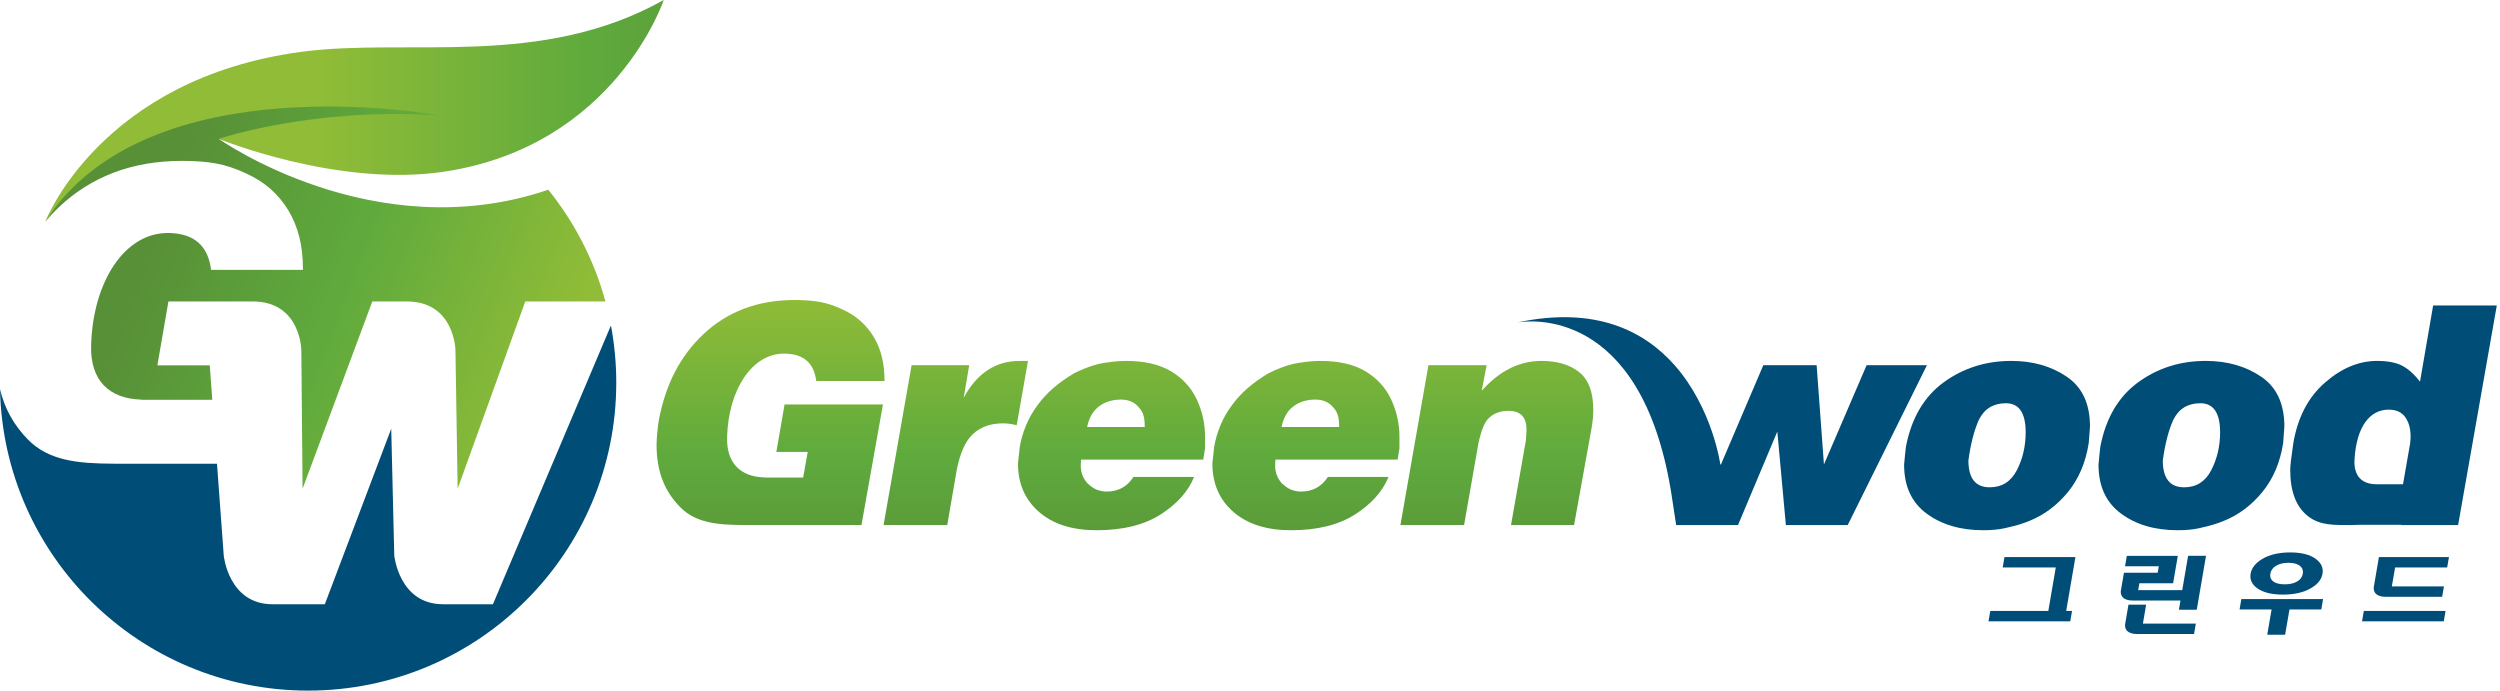
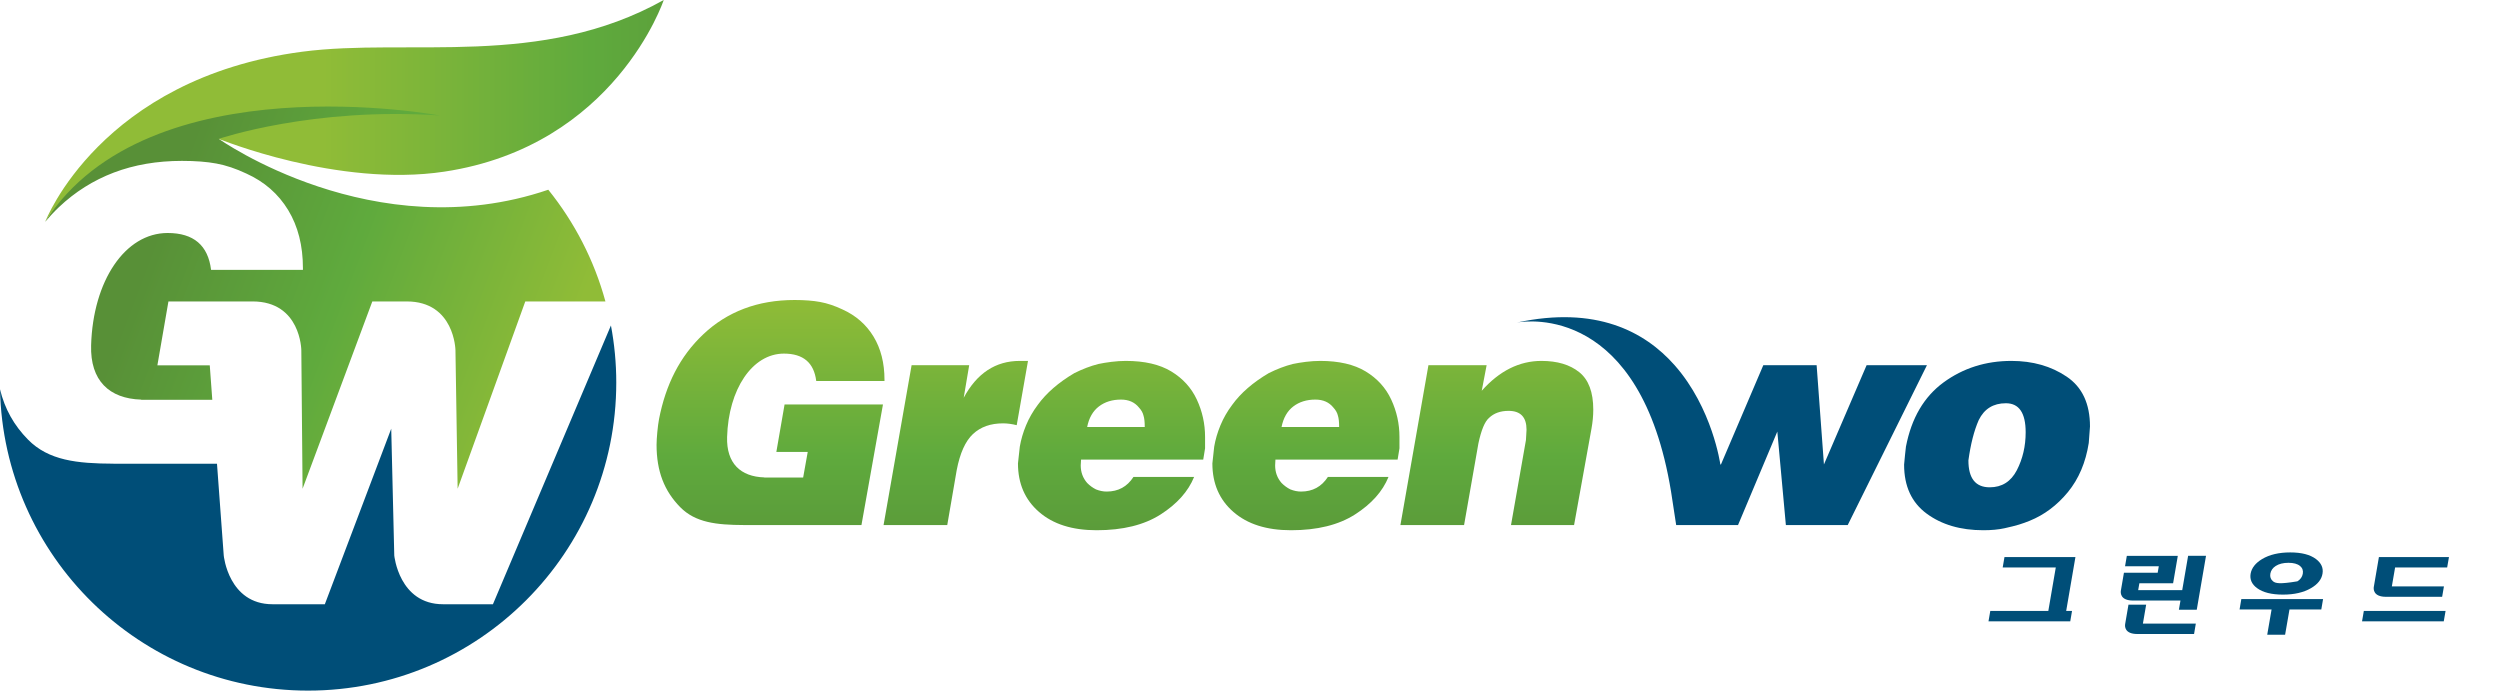
<svg xmlns="http://www.w3.org/2000/svg" width="181" height="50" viewBox="0 0 181 50" fill="none">
  <path d="M44.232 23.564L35.688 43.747H32.077C28.886 43.747 28.545 40.218 28.545 40.218L28.325 31.038L23.518 43.747H19.73C16.547 43.747 16.201 40.237 16.199 40.22L15.71 33.572H8.213V33.571C5.584 33.56 3.519 33.345 2.025 31.824C1.015 30.797 0.345 29.613 0 28.182C0.259 40.275 10.142 50 22.304 50C34.629 50 44.618 40.014 44.618 27.698C44.619 26.285 44.483 24.905 44.232 23.564Z" fill="#004E78" />
  <path d="M39.696 13.736C27.08 18.035 15.84 10.053 15.84 10.053C22.641 11.627 29.923 10.302 34.533 9.043C31.022 6.738 26.821 5.395 22.305 5.395C14.243 5.395 7.181 9.668 3.26 16.07C3.577 15.699 3.907 15.337 4.269 14.995C5.436 13.891 6.762 13.056 8.246 12.492C9.731 11.93 11.374 11.648 13.174 11.648C14.144 11.648 14.976 11.711 15.668 11.84C16.361 11.967 17.083 12.21 17.835 12.565C19.141 13.155 20.151 14.037 20.863 15.208C21.576 16.383 21.932 17.786 21.932 19.42V19.539H15.282C15.064 17.759 14.016 16.869 12.136 16.869C9.048 16.869 6.731 20.344 6.597 24.998C6.522 27.555 7.908 28.861 10.222 28.932L10.22 28.944H15.37L15.187 26.452H11.394L12.195 21.824H14.847H18.284C21.784 21.824 21.816 25.353 21.816 25.353L21.906 35.385L26.956 21.824H29.444C32.919 21.824 32.975 25.353 32.975 25.353L33.133 35.385L38.031 21.824H43.833C43.016 18.829 41.589 16.088 39.696 13.736Z" fill="url(#paint0_linear_373_3038)" />
  <path d="M3.283 16.034C3.283 16.034 7.267 5.672 21.875 3.745C29.598 2.727 39.149 4.986 48.054 0C48.054 0 44.542 10.563 32.166 12.428C24.457 13.59 15.841 10.053 15.841 10.053C15.841 10.053 22.679 7.726 31.853 8.364C31.853 8.364 10.762 4.403 3.283 16.034Z" fill="url(#paint1_linear_373_3038)" />
  <path d="M66 26.439H70.17L69.772 28.798C70.729 27.02 72.081 26.13 73.831 26.13H74.185H74.427L73.61 30.783C73.258 30.695 72.927 30.651 72.617 30.651C71.721 30.651 70.997 30.907 70.445 31.422C69.893 31.936 69.5 32.811 69.264 34.046L68.581 38.015H63.97L66 26.439Z" fill="url(#paint2_linear_373_3038)" />
  <path d="M82.062 34.531H86.453C86.026 35.581 85.218 36.486 84.026 37.248C82.835 38.009 81.292 38.389 79.393 38.389C77.629 38.389 76.239 37.948 75.225 37.064C74.208 36.181 73.701 35.01 73.701 33.552L73.834 32.337C73.922 31.822 74.073 31.306 74.287 30.791C74.499 30.276 74.783 29.782 75.136 29.311C75.754 28.457 76.636 27.691 77.783 27.014C78.372 26.72 78.953 26.498 79.526 26.352C79.805 26.293 80.121 26.241 80.474 26.197C80.828 26.153 81.174 26.13 81.511 26.13C82.864 26.13 83.96 26.383 84.798 26.89C85.637 27.398 86.254 28.078 86.651 28.93C87.048 29.783 87.247 30.687 87.247 31.642V32.017C87.247 32.105 87.247 32.186 87.247 32.26C87.247 32.362 87.247 32.429 87.247 32.459L87.114 33.274H78.268L78.245 33.697C78.245 34.188 78.4 34.609 78.709 34.965C78.899 35.159 79.113 35.315 79.35 35.433C79.613 35.537 79.871 35.589 80.121 35.589C80.961 35.59 81.608 35.236 82.062 34.531ZM78.71 30.915H82.88C82.88 30.548 82.85 30.276 82.792 30.099C82.747 29.894 82.637 29.695 82.46 29.504C82.151 29.122 81.718 28.93 81.16 28.93C80.527 28.93 79.993 29.096 79.56 29.427C79.126 29.758 78.842 30.253 78.71 30.915Z" fill="url(#paint3_linear_373_3038)" />
  <path d="M96.138 34.531H100.527C100.101 35.581 99.292 36.486 98.101 37.248C96.909 38.009 95.365 38.389 93.469 38.389C91.704 38.389 90.313 37.948 89.299 37.064C88.283 36.181 87.776 35.01 87.776 33.552L87.908 32.337C87.996 31.822 88.148 31.306 88.361 30.791C88.575 30.276 88.857 29.782 89.211 29.311C89.828 28.457 90.71 27.691 91.858 27.014C92.447 26.72 93.027 26.498 93.601 26.352C93.879 26.293 94.195 26.241 94.548 26.197C94.902 26.153 95.247 26.13 95.586 26.13C96.937 26.13 98.035 26.383 98.872 26.89C99.712 27.398 100.329 28.078 100.725 28.93C101.122 29.783 101.321 30.687 101.321 31.642V32.017C101.321 32.105 101.321 32.186 101.321 32.26C101.321 32.362 101.321 32.429 101.321 32.459L101.187 33.274H92.341L92.32 33.697C92.32 34.188 92.474 34.609 92.783 34.965C92.974 35.159 93.187 35.315 93.423 35.433C93.688 35.537 93.945 35.589 94.194 35.589C95.034 35.59 95.682 35.236 96.138 34.531ZM92.784 30.915H96.954C96.954 30.548 96.924 30.276 96.866 30.099C96.821 29.894 96.711 29.695 96.534 29.504C96.227 29.122 95.792 28.93 95.233 28.93C94.601 28.93 94.067 29.096 93.634 29.427C93.2 29.758 92.917 30.253 92.784 30.915Z" fill="url(#paint4_linear_373_3038)" />
  <path d="M103.419 26.439H107.632L107.278 28.291C108.557 26.851 110 26.13 111.603 26.13C112.749 26.13 113.661 26.402 114.338 26.946C115.015 27.49 115.353 28.394 115.353 29.658C115.353 30.099 115.309 30.561 115.221 31.047L113.963 38.014H109.397L110.478 31.863L110.499 31.509L110.521 31.112C110.521 30.201 110.088 29.746 109.22 29.746C108.632 29.746 108.161 29.915 107.809 30.253C107.5 30.517 107.242 31.135 107.036 32.105L105.999 38.014H101.39L103.419 26.439Z" fill="url(#paint5_linear_373_3038)" />
  <path d="M145.624 26.13C147.167 26.13 148.501 26.509 149.626 27.268C150.753 28.026 151.315 29.23 151.315 30.879L151.226 32.072C151.005 33.486 150.501 34.671 149.716 35.629C148.929 36.585 148.005 37.277 146.947 37.705C146.696 37.808 146.44 37.9 146.175 37.981C145.91 38.061 145.56 38.15 145.126 38.245C144.693 38.341 144.18 38.389 143.593 38.389C141.946 38.389 140.579 37.989 139.49 37.186C138.401 36.383 137.857 35.202 137.857 33.64L137.924 32.933L137.99 32.337C138.388 30.275 139.296 28.726 140.713 27.687C142.133 26.65 143.77 26.13 145.624 26.13ZM145.225 29.195C144.313 29.195 143.659 29.601 143.261 30.412C142.923 31.179 142.674 32.153 142.513 33.333C142.513 34.631 143.026 35.281 144.056 35.281C144.938 35.281 145.592 34.867 146.02 34.042C146.446 33.215 146.658 32.301 146.658 31.297C146.658 29.896 146.181 29.195 145.225 29.195Z" fill="#004E78" />
-   <path d="M159.698 26.13C161.243 26.13 162.577 26.509 163.703 27.268C164.827 28.026 165.388 29.23 165.388 30.879L165.302 32.072C165.081 33.486 164.577 34.671 163.789 35.629C163.003 36.585 162.079 37.277 161.022 37.705C160.77 37.808 160.514 37.9 160.249 37.981C159.985 38.061 159.635 38.15 159.201 38.245C158.767 38.341 158.257 38.389 157.667 38.389C156.019 38.389 154.652 37.989 153.565 37.186C152.477 36.383 151.932 35.202 151.932 33.64L151.999 32.933L152.064 32.337C152.462 30.275 153.37 28.726 154.79 27.687C156.208 26.65 157.844 26.13 159.698 26.13ZM159.302 29.195C158.39 29.195 157.735 29.601 157.338 30.412C156.999 31.179 156.748 32.153 156.587 33.333C156.587 34.631 157.102 35.281 158.131 35.281C159.013 35.281 159.669 34.867 160.094 34.042C160.521 33.215 160.735 32.301 160.735 31.297C160.735 29.896 160.258 29.195 159.302 29.195Z" fill="#004E78" />
  <path d="M135.143 26.439L132.053 33.627L131.524 26.439H127.664L124.597 33.627H124.553C124.553 33.627 123.991 29.552 121.24 26.439C119.068 23.982 115.533 22.127 109.83 23.351C110.657 23.205 118.786 22.137 120.986 35.603L121.355 38.014H125.833L128.678 31.246L129.297 38.014H133.775L139.511 26.439H135.143Z" fill="#004E78" />
-   <path d="M176.159 22.117L175.209 27.629C174.77 27.071 174.328 26.681 173.886 26.461C173.444 26.241 172.85 26.13 172.099 26.13C170.774 26.13 169.511 26.66 168.305 27.72C167.099 28.78 166.341 30.246 166.032 32.116C165.885 33.103 165.812 33.736 165.812 34.015C165.812 35.591 166.244 36.714 167.112 37.384C167.98 38.054 169.017 38.014 170.224 38.014C170.436 38.014 170.639 38.008 170.837 37.996H173.846L173.841 38.014H177.967L180.769 22.117H176.159V22.117ZM172.939 29.658C173.483 29.658 173.883 29.839 174.14 30.201C174.397 30.562 174.527 31.031 174.527 31.606C174.527 31.771 174.512 31.935 174.492 32.099L174.498 32.091L174.488 32.146C174.481 32.194 174.47 32.242 174.461 32.291L173.978 35.059H172.044C172.041 35.059 172.037 35.06 172.034 35.06C172.028 35.06 172.023 35.059 172.017 35.059H171.979L171.981 35.056C170.971 35.034 170.391 34.431 170.468 33.244C170.62 30.839 171.601 29.658 172.939 29.658Z" fill="#004E78" />
  <path d="M56.758 25.601C58.154 25.601 58.933 26.262 59.096 27.586H64.037V27.498C64.037 26.282 63.772 25.239 63.243 24.367C62.714 23.496 61.963 22.84 60.993 22.402C60.434 22.138 59.897 21.959 59.383 21.864C58.867 21.768 58.249 21.72 57.528 21.72C56.19 21.72 54.97 21.93 53.867 22.348C52.764 22.767 51.778 23.387 50.911 24.209C49.219 25.808 48.198 27.846 47.712 30.352C47.624 30.808 47.535 31.736 47.535 32.202C47.535 34.137 48.105 35.556 49.245 36.716C50.355 37.845 51.889 38.004 53.843 38.013V38.014H53.938C53.959 38.014 53.978 38.014 54 38.014C54.015 38.014 54.029 38.014 54.044 38.014H59.059V38.014H62.369L63.927 29.283H56.803L56.207 32.722H58.479L58.148 34.574H55.334L55.336 34.564C53.616 34.512 52.587 33.542 52.642 31.642C52.74 28.184 54.463 25.601 56.758 25.601Z" fill="url(#paint6_linear_373_3038)" />
  <path d="M145.124 40.331L144.995 41.083H148.839L148.298 44.232H144.097L143.967 44.985H149.886L150.015 44.232H149.592L150.261 40.331H145.124Z" fill="#004E78" />
  <path d="M153.866 45.149C153.866 45.149 153.865 45.157 153.865 45.158L153.86 45.187C153.836 45.338 153.814 45.902 154.746 45.902H158.85L158.977 45.149H155.146L155.382 43.777H154.435H154.101L153.866 45.149Z" fill="#004E78" />
  <path d="M157.993 42.727H154.804L154.891 42.227H157.333L157.673 40.244H153.982L153.853 40.998H156.297L156.216 41.466H153.773L153.557 42.727L153.555 42.732L153.55 42.765C153.527 42.917 153.506 43.48 154.436 43.48H157.866L157.751 44.147H159.045L159.716 40.239H158.42L157.993 42.727Z" fill="#004E78" />
  <path d="M162.145 44.127H164.462L164.147 45.955H165.442L165.758 44.127H168.062L168.19 43.374H162.272L162.145 44.127Z" fill="#004E78" />
-   <path d="M163.414 42.582C163.839 42.894 164.464 43.05 165.287 43.05C166.107 43.05 166.782 42.894 167.317 42.582C167.801 42.301 168.079 41.953 168.149 41.538C168.222 41.121 168.064 40.768 167.679 40.476C167.253 40.156 166.632 39.995 165.813 39.995C164.989 39.995 164.309 40.156 163.775 40.476C163.293 40.768 163.017 41.121 162.944 41.538C162.875 41.953 163.03 42.301 163.414 42.582ZM164.76 40.977C164.997 40.824 165.305 40.747 165.684 40.747C166.059 40.747 166.338 40.824 166.522 40.977C166.696 41.118 166.763 41.306 166.723 41.538C166.683 41.767 166.553 41.951 166.332 42.088C166.1 42.232 165.796 42.305 165.416 42.305C165.034 42.305 164.751 42.232 164.569 42.088C164.4 41.951 164.334 41.767 164.372 41.538C164.413 41.306 164.541 41.118 164.76 40.977Z" fill="#004E78" />
+   <path d="M163.414 42.582C163.839 42.894 164.464 43.05 165.287 43.05C166.107 43.05 166.782 42.894 167.317 42.582C167.801 42.301 168.079 41.953 168.149 41.538C168.222 41.121 168.064 40.768 167.679 40.476C167.253 40.156 166.632 39.995 165.813 39.995C164.989 39.995 164.309 40.156 163.775 40.476C163.293 40.768 163.017 41.121 162.944 41.538C162.875 41.953 163.03 42.301 163.414 42.582ZM164.76 40.977C164.997 40.824 165.305 40.747 165.684 40.747C166.059 40.747 166.338 40.824 166.522 40.977C166.696 41.118 166.763 41.306 166.723 41.538C166.683 41.767 166.553 41.951 166.332 42.088C165.034 42.305 164.751 42.232 164.569 42.088C164.4 41.951 164.334 41.767 164.372 41.538C164.413 41.306 164.541 41.118 164.76 40.977Z" fill="#004E78" />
  <path d="M171.012 44.985H176.928L177.059 44.232H171.141L171.012 44.985Z" fill="#004E78" />
  <path d="M172.233 40.331L171.87 42.456C171.87 42.456 171.868 42.467 171.866 42.474L171.863 42.492C171.84 42.641 171.814 43.209 172.75 43.209H176.811L176.941 42.456H173.169L173.406 41.083H177.175L177.305 40.331H172.233Z" fill="#004E78" />
  <defs>
    <linearGradient id="paint0_linear_373_3038" x1="40.34" y1="26.529" x2="11.797" y2="15.689" gradientUnits="userSpaceOnUse">
      <stop stop-color="#90BC37" />
      <stop offset="0.545" stop-color="#5FAA3D" />
      <stop offset="1" stop-color="#589037" />
    </linearGradient>
    <linearGradient id="paint1_linear_373_3038" x1="23.4" y1="8.017" x2="58.947" y2="8.017" gradientUnits="userSpaceOnUse">
      <stop stop-color="#90BC37" />
      <stop offset="0.545" stop-color="#5FAA3D" />
      <stop offset="1" stop-color="#589037" />
    </linearGradient>
    <linearGradient id="paint2_linear_373_3038" x1="69.199" y1="21.596" x2="69.199" y2="42.669" gradientUnits="userSpaceOnUse">
      <stop stop-color="#90BC37" />
      <stop offset="0.545" stop-color="#5FAA3D" />
      <stop offset="1" stop-color="#589037" />
    </linearGradient>
    <linearGradient id="paint3_linear_373_3038" x1="80.475" y1="21.596" x2="80.475" y2="42.669" gradientUnits="userSpaceOnUse">
      <stop stop-color="#90BC37" />
      <stop offset="0.545" stop-color="#5FAA3D" />
      <stop offset="1" stop-color="#589037" />
    </linearGradient>
    <linearGradient id="paint4_linear_373_3038" x1="94.549" y1="21.596" x2="94.549" y2="42.669" gradientUnits="userSpaceOnUse">
      <stop stop-color="#90BC37" />
      <stop offset="0.545" stop-color="#5FAA3D" />
      <stop offset="1" stop-color="#589037" />
    </linearGradient>
    <linearGradient id="paint5_linear_373_3038" x1="108.371" y1="21.596" x2="108.371" y2="42.669" gradientUnits="userSpaceOnUse">
      <stop stop-color="#90BC37" />
      <stop offset="0.545" stop-color="#5FAA3D" />
      <stop offset="1" stop-color="#589037" />
    </linearGradient>
    <linearGradient id="paint6_linear_373_3038" x1="55.786" y1="21.596" x2="55.786" y2="42.669" gradientUnits="userSpaceOnUse">
      <stop stop-color="#90BC37" />
      <stop offset="0.545" stop-color="#5FAA3D" />
      <stop offset="1" stop-color="#589037" />
    </linearGradient>
  </defs>
</svg>